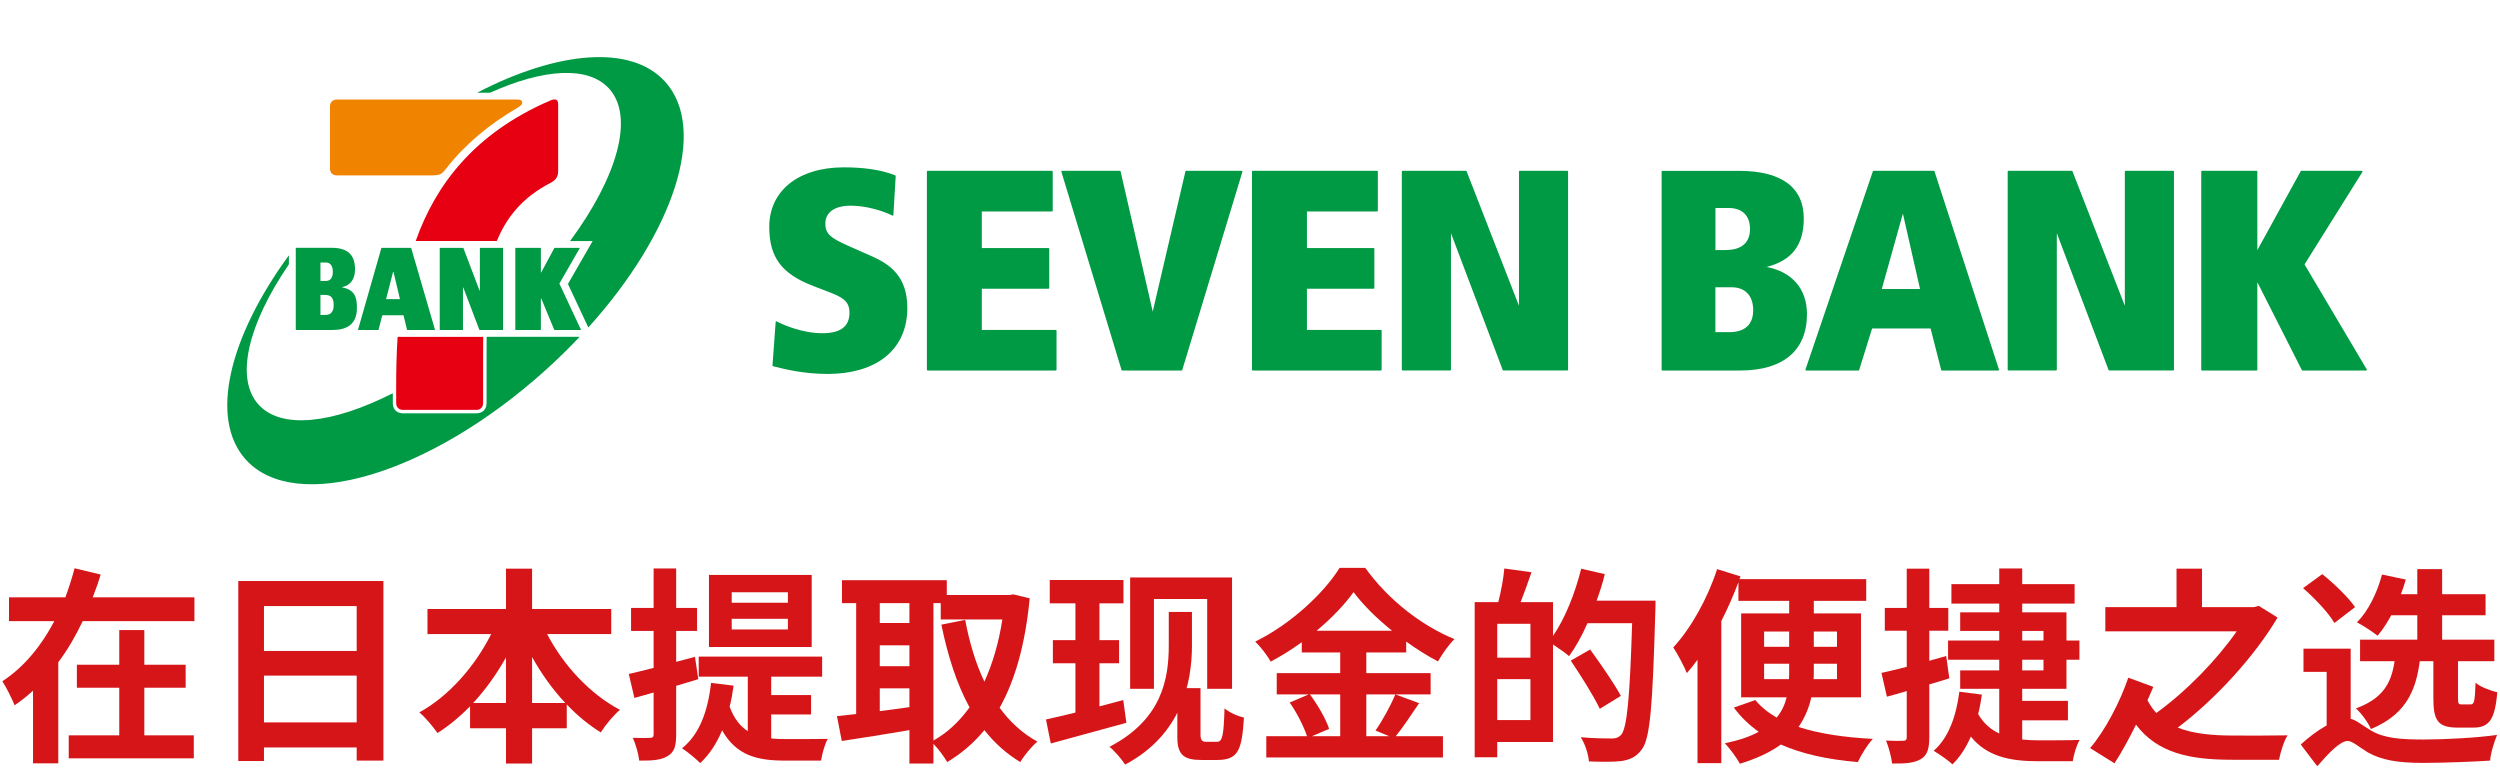
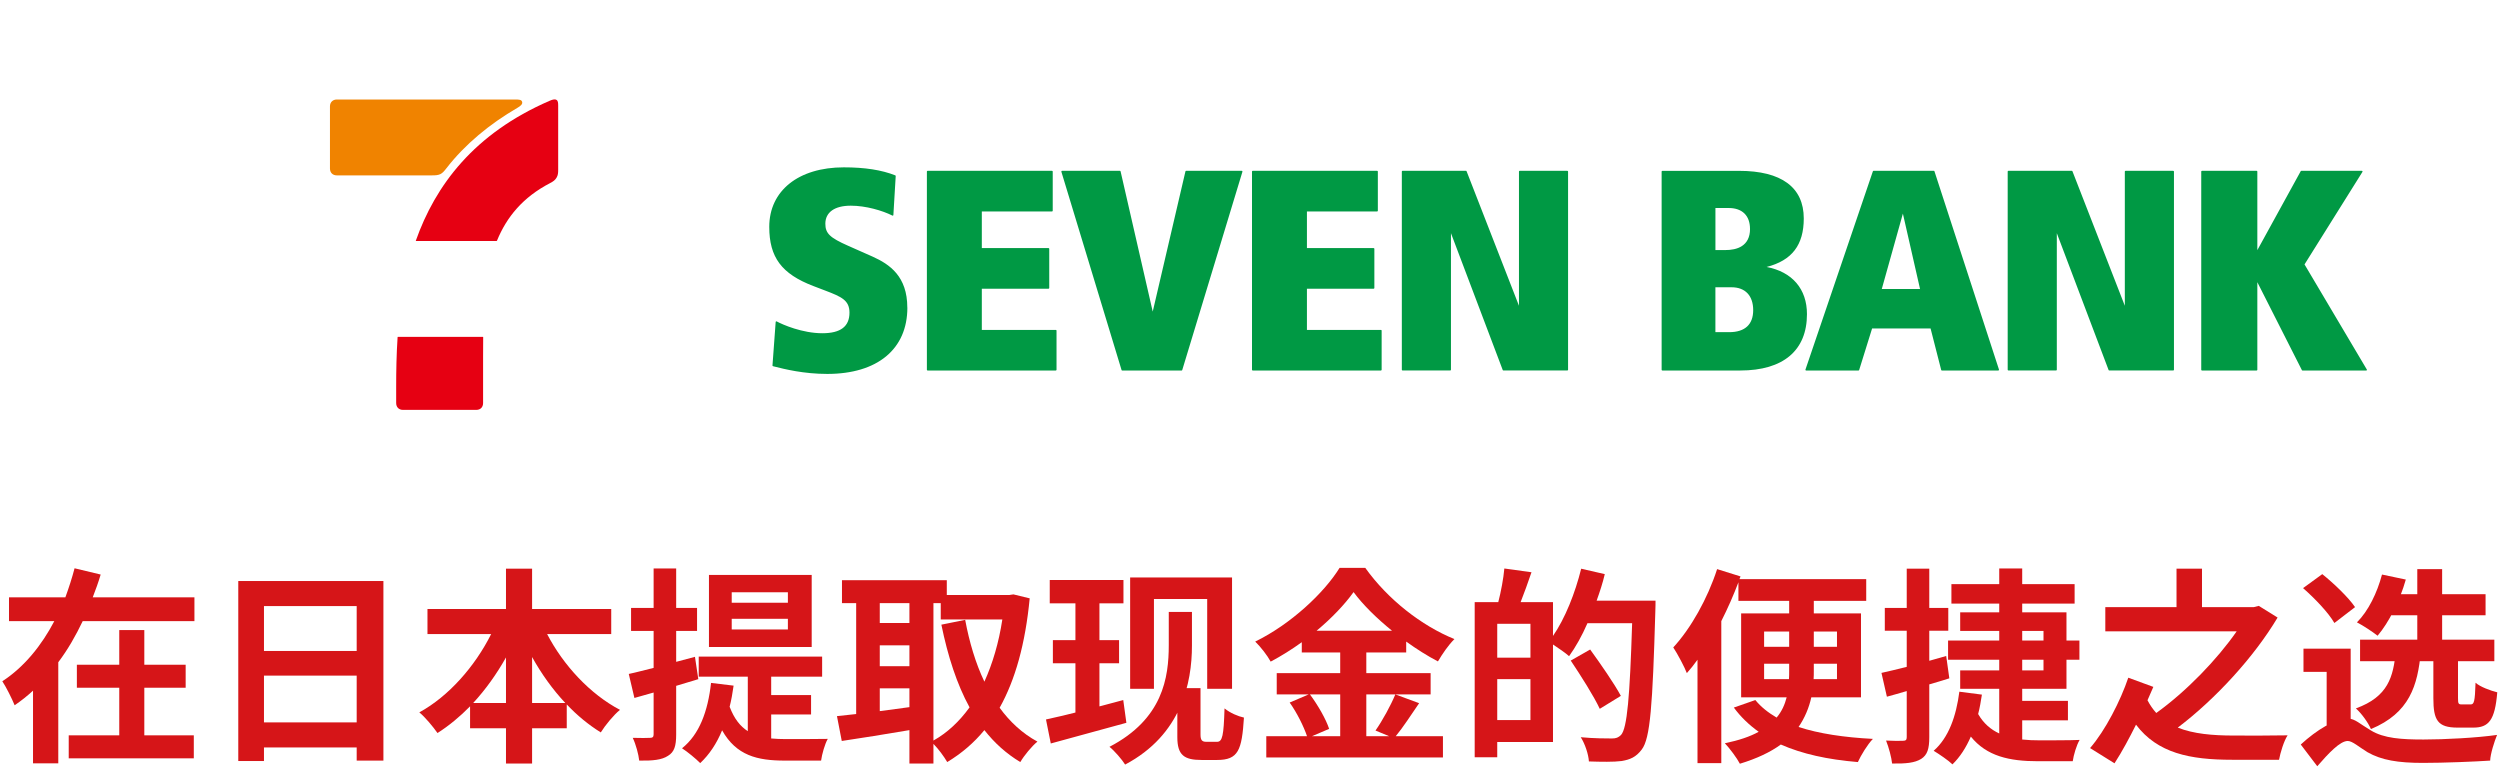
<svg xmlns="http://www.w3.org/2000/svg" width="862" height="265" viewBox="0 0 862 265" fill="none">
  <path d="M813.752 220.568H860.048V227.984H813.752V220.568ZM822.392 204.872H857.024V212.144H822.392V204.872ZM833.48 196.232H842.048V223.376H833.48V196.232ZM821.312 198.104L829.52 199.832C827.432 207.248 823.688 214.592 819.8 219.2C818.144 217.904 814.688 215.6 812.672 214.592C816.632 210.632 819.656 204.368 821.312 198.104ZM839.024 224.96H847.52V240.656C847.52 242.672 847.664 242.888 848.888 242.888C849.32 242.888 851.264 242.888 851.84 242.888C853.064 242.888 853.352 242.024 853.568 235.4C855.152 236.84 858.752 238.136 861.056 238.712C860.264 248.36 858.104 250.88 852.776 250.88C851.408 250.88 848.672 250.88 847.376 250.88C840.464 250.88 839.024 248.288 839.024 240.728V224.96ZM826.064 224.672H834.704C833.624 236.408 830.816 245.84 817.496 251.384C816.56 249.152 814.184 245.912 812.312 244.256C823.472 240.224 825.2 233.312 826.064 224.672ZM794.096 202.784L800.72 197.96C804.752 201.2 809.72 205.952 812.024 209.336L804.896 214.808C802.88 211.28 798.128 206.312 794.096 202.784ZM810.512 223.664V251.024H802.232V231.656H794.24V223.664H810.512ZM809.72 247.784C811.952 247.784 813.752 249.656 817.424 251.816C821.96 254.624 828.152 254.984 835.64 254.984C842.84 254.984 854 254.408 860.984 253.4C860.048 255.704 858.68 259.952 858.608 262.256C853.28 262.616 842.48 263.048 835.424 263.048C826.856 263.048 821.168 262.112 816.344 259.376C813.392 257.576 811.088 255.488 809.504 255.488C806.84 255.488 802.88 259.736 798.992 264.2L793.304 256.712C798.776 251.672 805.112 247.784 809.72 247.784Z" fill="#D61518" />
  <path d="M778.832 208.904L785.312 212.936C777.248 226.472 763.928 241.016 750.896 250.88C756.296 253.04 762.92 253.616 770.192 253.616C773.504 253.688 784.52 253.616 788.768 253.544C787.472 255.488 786.248 259.592 785.816 261.968H769.616C755 261.968 743.912 259.664 736.496 249.872C734.264 254.336 731.744 259.088 729.08 263.192L720.656 257.936C725.912 251.888 731.168 241.592 733.832 233.672L742.472 236.84C741.896 238.208 741.248 239.72 740.456 241.448C741.32 243.104 742.328 244.544 743.48 245.84C753.92 238.352 764.504 227.336 771.2 217.688H725.912V209.336H750.464V196.088H759.248V209.336H777.104L778.832 208.904Z" fill="#D61518" />
  <path d="M671.048 226.184L672.128 233.888C669.824 234.608 667.52 235.328 665.216 235.976V254.192C665.216 258.152 664.568 260.312 662.408 261.68C660.176 263.048 657.152 263.336 652.4 263.264C652.184 261.176 651.248 257.648 650.312 255.344C652.832 255.488 655.352 255.488 656.216 255.416C657.08 255.416 657.44 255.128 657.44 254.192V238.28C655.064 239 652.688 239.648 650.6 240.224L648.728 232.016C651.176 231.512 654.2 230.72 657.44 229.928V217.472H649.88V209.624H657.44V196.088H665.216V209.624H671.768V217.472H665.216V227.84L671.048 226.184ZM697.256 227.48V231.152H704.6V227.48H697.256ZM697.256 217.544V220.856H704.6V217.544H697.256ZM697.256 248.36V254.984C699.2 255.2 701.216 255.272 703.304 255.272C705.536 255.272 714.104 255.272 717.056 255.128C715.976 256.928 714.968 260.384 714.68 262.472H702.728C692.792 262.472 685.016 260.744 679.544 253.976C677.888 257.792 675.8 261.032 673.208 263.552C671.912 262.256 668.528 259.952 666.728 258.872C671.912 254.336 674.504 246.92 675.584 238.496L683.36 239.504C683 241.808 682.64 244.04 682.064 246.2C683.936 249.44 686.384 251.528 689.336 252.896V237.488H675.872V231.152H689.336V227.48H671.696V220.856H689.336V217.544H675.872V211.136H689.336V208.112H672.848V201.416H689.336V196.016H697.256V201.416H715.328V208.112H697.256V211.136H712.52V220.856H716.984V227.48H712.52V237.488H697.256V241.664H713.024V248.36H697.256Z" fill="#D61518" />
  <path d="M608.264 234.176H616.832C616.904 233.24 616.904 232.232 616.904 231.368V228.848H608.264V234.176ZM608.264 217.76V223.016H616.904V217.76H608.264ZM633.392 217.76H625.4V223.016H633.392V217.76ZM633.392 234.176V228.848H625.4V231.44C625.4 232.304 625.4 233.24 625.328 234.176H633.392ZM641.672 240.44H624.536C623.744 244.04 622.304 247.496 620.144 250.664C627.2 252.968 635.912 254.264 645.776 254.768C643.904 256.712 641.672 260.384 640.592 262.76C630.152 261.896 621.368 259.952 614.024 256.712C610.496 259.304 605.816 261.536 599.912 263.336C598.904 261.392 596.384 258.008 594.728 256.28C599.552 255.272 603.44 253.976 606.392 252.32C603.152 250.016 600.2 247.208 597.824 243.968L605.24 241.376C607.184 243.752 609.632 245.696 612.584 247.424C614.384 245.264 615.392 242.96 616.04 240.44H600.344V211.496H616.904V207.176H599.408V200.768C597.752 205.16 595.736 209.768 593.504 214.16V263.12H585.296V227.48C584.072 229.208 582.848 230.72 581.624 232.088C580.832 230 578.384 225.392 576.944 223.232C582.992 216.68 588.752 206.456 592.064 196.232L600.128 198.752L599.768 199.688H643.472V207.176H625.4V211.496H641.672V240.44Z" fill="#D61518" />
  <path d="M516.248 248.288H527.696V234.176H516.248V248.288ZM527.696 226.76V215.096H516.248V226.76H527.696ZM550.52 207.104H570.824C570.824 207.104 570.824 209.984 570.752 210.992C569.816 243.176 569.024 254.624 566.072 258.44C564.056 261.104 562.04 261.896 559.16 262.4C556.424 262.76 552.104 262.688 547.856 262.544C547.712 260.168 546.56 256.568 545.048 254.192C549.656 254.624 553.904 254.624 555.776 254.624C557.216 254.624 558.008 254.336 558.944 253.4C561.032 251.096 561.968 240.296 562.76 214.88H547.352C545.48 219.2 543.248 223.16 541.016 226.256C539.864 225.176 537.416 223.52 535.472 222.224V255.848H516.248V261.104H508.472V207.608H516.608C517.544 204.008 518.408 199.4 518.696 196.016L528.056 197.312C526.832 200.912 525.536 204.512 524.312 207.608H535.472V219.272C539.648 213.224 543.104 204.512 545.192 196.088L553.328 197.96C552.608 201.056 551.6 204.08 550.52 207.104ZM558.872 239.936L551.6 244.4C549.584 240.08 545.12 233.024 541.592 227.768L548.288 223.952C551.888 228.92 556.64 235.76 558.872 239.936Z" fill="#D61518" />
  <path d="M462.104 239.432H451.664C454.4 243.104 457.208 248 458.288 251.312L452.384 253.832H462.104V239.432ZM453.968 217.472H479.96C474.632 213.152 469.88 208.472 466.712 204.152C463.616 208.472 459.152 213.152 453.968 217.472ZM481.112 239.432L489.32 242.456C486.584 246.416 483.776 250.808 481.256 253.832H497.528V261.176H436.616V253.832H450.656C449.576 250.592 447.2 245.768 444.68 242.24L451.232 239.432H440.216V232.088H462.104V224.96H448.856V221.432C445.472 223.88 441.8 226.184 438.128 228.128C437.048 226.112 434.672 223.016 432.8 221.216C445.04 215.24 456.56 204.44 461.888 195.8H470.744C478.52 206.672 490.112 215.744 501.488 220.352C499.328 222.512 497.384 225.392 495.8 228.056C492.2 226.184 488.456 223.808 484.856 221.216V224.96H471.104V232.088H493.28V239.432H471.104V253.832H478.952L474.272 251.888C476.648 248.504 479.528 243.248 481.112 239.432Z" fill="#D61518" />
  <path d="M361.952 199.976H387.368V208.04H361.952V199.976ZM363.032 220.712H385.856V228.704H363.032V220.712ZM360.656 248.072C367.496 246.632 377.72 243.968 387.296 241.376L388.376 249.224C379.376 251.744 369.728 254.264 362.312 256.352L360.656 248.072ZM370.808 203.288H379.088V247.352L370.808 248.72V203.288ZM389.672 199.112H424.808V237.488H416.24V206.528H397.88V237.488H389.672V199.112ZM405.944 237.272H413.936V253.256C413.936 255.2 414.44 255.776 415.952 255.776H419.624C421.496 255.776 421.928 253.688 422.216 244.256C424.16 245.84 426.896 246.992 428.912 247.424C428.192 258.728 426.968 262.04 419.624 262.04H414.296C408.32 262.04 405.944 260.384 405.944 254.192V237.272ZM402.992 210.992H410.984V222.584C410.984 235.472 407.384 253.328 387.944 263.624C386.936 261.968 384.2 258.8 382.544 257.504C400.976 247.928 402.992 233.6 402.992 222.44V210.992Z" fill="#D61518" />
  <path d="M321.848 207.968V255.344C326.6 252.68 330.776 248.792 334.304 243.896C329.912 235.904 326.816 226.256 324.584 215.384L332.792 213.728C334.232 221.432 336.392 228.704 339.416 235.04C342.224 228.848 344.384 221.648 345.608 213.584H324.368V207.968H321.848ZM303.344 237.344V245.192C306.656 244.76 310.112 244.256 313.568 243.824V237.344H303.344ZM303.344 222.512V229.712H313.568V222.512H303.344ZM313.568 207.968H303.344V214.808H313.568V207.968ZM349.424 204.944L355.04 206.312C353.528 222.008 350.072 234.392 344.672 244.04C348.2 248.864 352.52 252.896 357.704 255.704C355.76 257.288 353.096 260.528 351.8 262.76C346.904 259.808 342.872 256.136 339.416 251.744C335.744 256.208 331.496 259.808 326.6 262.76C325.52 260.888 323.576 258.224 321.848 256.496V263.264H313.568V251.744C305.288 253.184 296.864 254.48 290.24 255.488L288.584 246.92C290.528 246.704 292.76 246.488 295.208 246.2V207.968H290.312V200.048H326.456V205.16H347.984L349.424 204.944Z" fill="#D61518" />
  <path d="M271.664 207.824V204.224H252.296V207.824H271.664ZM271.664 217.04V213.368H252.296V217.04H271.664ZM279.872 198.248V223.088H244.448V198.248H279.872ZM240.776 234.176L233.144 236.48V253.256C233.144 257.216 232.496 259.304 230.336 260.6C228.176 262.04 225.008 262.328 220.4 262.256C220.184 260.168 219.248 256.64 218.168 254.408C220.832 254.48 223.28 254.48 224.144 254.408C225.008 254.408 225.368 254.12 225.368 253.184V238.784C222.992 239.432 220.832 240.08 218.744 240.656L216.8 232.376C219.248 231.872 222.128 231.08 225.368 230.288V217.544H217.592V209.624H225.368V196.016H233.144V209.624H240.344V217.544H233.144V228.2L239.624 226.472L240.776 234.176ZM265.904 246.344V254.624C267.56 254.768 269.144 254.84 270.944 254.84C273.392 254.84 282.32 254.84 285.416 254.768C284.408 256.496 283.4 260.096 283.112 262.256H270.584C261.152 262.256 253.88 260.528 248.984 251.816C247.112 256.352 244.592 260.168 241.424 263.12C240.128 261.752 236.888 259.088 235.16 258.008C241.136 253.256 244.088 245.264 245.168 235.472L252.944 236.408C252.584 239 252.152 241.448 251.576 243.68C253.16 247.856 255.248 250.448 257.84 252.104V233.312H240.92V226.4H283.472V233.312H265.904V239.648H279.656V246.344H265.904Z" fill="#D61518" />
  <path d="M183.464 242.384H194.912C190.592 237.776 186.704 232.376 183.464 226.544V242.384ZM163.16 242.384H174.464V226.688C171.224 232.448 167.408 237.776 163.16 242.384ZM210.752 218.624H188.648C194.264 229.424 203.48 239.36 213.776 244.76C211.616 246.488 208.664 250.088 207.152 252.536C202.976 249.944 199.016 246.704 195.416 242.888V251.096H183.464V263.264H174.464V251.096H162.08V243.536C158.624 247.064 154.808 250.232 150.848 252.752C149.336 250.592 146.6 247.28 144.584 245.624C154.736 240.08 163.808 229.712 169.352 218.624H147.392V209.984H174.464V196.088H183.464V209.984H210.752V218.624Z" fill="#D61518" />
  <path d="M91.016 249.08H122.984V232.952H91.016V249.08ZM122.984 208.976H91.016V224.456H122.984V208.976ZM82.16 200.336H132.2V262.256H122.984V257.72H91.016V262.4H82.16V200.336Z" fill="#D61518" />
  <path d="M49.76 237.128V253.544H66.824V261.464H23.696V253.544H41.12V237.128H26.504V229.208H41.12V217.256H49.76V229.208H64.016V237.128H49.76ZM31.976 205.952H67.04V214.16H28.52C26.144 219.128 23.408 223.952 20.096 228.344V263.192H11.384V238.136C9.368 240.008 7.352 241.592 5.048 243.176C4.112 240.872 2.168 236.984 0.8 234.896C8.36 230 14.408 222.44 18.728 214.16H3.104V205.952H22.544C23.768 202.568 24.848 199.256 25.712 195.944L34.712 198.104C33.92 200.768 32.984 203.36 31.976 205.952Z" fill="#D61518" />
  <g clip-path="url(#clip0_35_655)">
-     <path d="M169.13 31.9C187.39 23.71 202.88 22.61 210.05 30.59C218.83 40.35 212.81 61.06 196.64 83.01C196.59 83.08 196.6 83.11 196.68 83.11H204.34L195.89 97.8C195.85 97.87 195.84 97.94 195.88 98.02L202.82 112.85C202.82 112.85 202.87 112.91 202.9 112.87C232.29 80.27 244.19 44.67 229.38 28.22C217.67 15.22 192.28 17.58 164.62 31.91C164.56 31.94 164.6 31.97 164.62 31.97H168.88C168.96 31.97 169.04 31.95 169.12 31.92L169.13 31.9ZM167.79 116.27C167.77 118.52 167.77 120.79 167.77 123.03V138.97C167.77 141.18 166.37 142.51 164.23 142.51H138.98C136.81 142.51 135.44 141.19 135.44 138.97V135.7C135.44 135.62 135.41 135.6 135.34 135.63C114.82 146.06 96.99 148.21 89.12 139.48C80.9 130.35 85.65 111.61 99.55 91.24C99.6 91.17 99.61 91.11 99.61 91V88.12C99.61 88.12 99.57 88.08 99.56 88.1C78.94 116.32 72.07 144.38 84.73 158.44C101.83 177.43 148.07 163.67 188.02 127.7C192.18 123.95 196.11 120.11 199.79 116.21C199.84 116.16 199.82 116.13 199.75 116.13H167.91C167.84 116.13 167.79 116.16 167.79 116.24V116.27ZM141.79 85.56L149.98 113.68C150 113.76 149.98 113.79 149.91 113.79H140.48C140.4 113.79 140.35 113.76 140.34 113.69L139.13 108.71H131.81L130.53 113.69C130.51 113.77 130.47 113.79 130.4 113.79H123.52C123.46 113.79 123.43 113.78 123.45 113.68L131.49 85.54C131.51 85.49 131.54 85.46 131.61 85.46H141.65C141.71 85.46 141.76 85.5 141.78 85.56H141.79ZM137.91 103.15L135.68 93.79H135.52L133.12 103.15H137.91ZM118.03 99.11V98.97C121.03 98.35 122.41 96.05 122.41 92.81C122.41 87.77 119.73 85.45 114.43 85.45H102.07C102.02 85.45 101.98 85.5 101.98 85.54V113.67C101.98 113.75 102.02 113.78 102.09 113.78H114.57C119.46 113.78 123.07 111.94 123.07 106.18C123.07 102.32 122.26 99.97 118.03 99.1V99.11ZM110.49 90.51H112.41C114.03 90.51 114.76 91.9 114.76 93.68C114.76 96.03 113.68 96.86 112.46 96.86H110.49V90.51ZM112.06 108.58H110.49V101.7H112.19C114.37 101.7 115.05 103.02 115.05 105.16C115.05 108.55 113 108.58 112.07 108.58H112.06ZM199.91 85.53C199.91 85.53 199.91 85.46 199.87 85.46H191.24C191.24 85.46 191.16 85.48 191.14 85.52L186.62 93.92H186.49V85.54C186.49 85.54 186.47 85.46 186.41 85.46H177.76C177.71 85.46 177.68 85.5 177.68 85.54V113.71C177.68 113.77 177.72 113.79 177.76 113.79H186.41C186.41 113.79 186.49 113.77 186.49 113.71V102.95H186.64L191.1 113.72C191.1 113.72 191.16 113.79 191.21 113.79H200.29C200.29 113.79 200.35 113.76 200.33 113.72L192.87 97.78L199.92 85.53H199.91ZM165.54 85.46C165.54 85.46 165.46 85.5 165.46 85.54V100.18H165.34L159.78 85.54C159.78 85.54 159.73 85.46 159.67 85.46H151.7C151.64 85.46 151.62 85.48 151.62 85.54V113.71C151.62 113.77 151.66 113.79 151.7 113.79H159.55C159.55 113.79 159.63 113.75 159.63 113.71V99.16H159.75L165.28 113.71C165.3 113.76 165.32 113.79 165.39 113.79H173.38C173.38 113.79 173.46 113.77 173.46 113.71V85.54C173.46 85.54 173.42 85.46 173.38 85.46H165.53H165.54Z" fill="#009944" />
    <path d="M171.18 83.1H143.43C143.37 83.1 143.35 83.07 143.37 83.01C150.11 63.93 163.41 46.07 189.47 34.77C190.39 34.37 191.22 34.1 191.81 34.41C192.41 34.71 192.46 35.44 192.46 36.42V58.56C192.46 59.66 192.39 60.42 191.91 61.24C191.4 62.11 190.77 62.56 189.68 63.13C180.26 68.01 174.68 74.87 171.37 82.96C171.33 83.06 171.27 83.1 171.17 83.1H171.18ZM137.09 116.27C136.7 122.13 136.6 127.89 136.6 133.39V138.97C136.6 140.41 137.55 141.33 138.96 141.33H164.21C165.67 141.33 166.57 140.38 166.57 138.97V123.03C166.57 120.76 166.57 118.5 166.6 116.25C166.6 116.18 166.56 116.15 166.49 116.15H137.21C137.14 116.15 137.09 116.18 137.09 116.26V116.27Z" fill="#E60012" />
    <path d="M148.83 60.47H116.13C114.7 60.47 113.77 59.53 113.77 58.11V36.67C113.77 35.27 114.73 34.31 116.13 34.31H177.54C179.14 34.31 179.78 34.39 180.02 35.09C180.29 35.91 179.43 36.59 178.42 37.17C168.92 42.69 160.36 49.71 153.94 58C153.12 59.06 152.57 59.68 151.83 60.04C151.02 60.41 150.26 60.47 148.83 60.47Z" fill="#F08300" />
    <path d="M312.86 106.06C312.86 120.38 302.54 128.93 285.25 128.93C277.07 128.93 270.45 127.26 266.89 126.36L266.54 126.27C266.42 126.24 266.34 126.13 266.35 126.02L267.45 111.03C267.45 110.95 267.51 110.87 267.58 110.83C267.66 110.79 267.75 110.79 267.82 110.83C269.87 111.96 276.71 114.9 283.53 114.9C289.84 114.9 292.9 112.58 292.9 107.8C292.9 103.56 290.19 102.34 284.54 100.19L280.43 98.62C269.5 94.44 265.24 88.72 265.24 78.22C265.24 65.75 275.33 57.7 290.95 57.7C298.17 57.7 303.97 58.6 308.68 60.46C308.78 60.5 308.84 60.6 308.84 60.7L308.04 74.12C308.04 74.21 307.99 74.28 307.91 74.32C307.84 74.37 307.74 74.37 307.67 74.32C304.31 72.63 298.58 70.92 293.35 70.92C287.78 70.92 284.58 73.19 284.58 77.14C284.58 80.47 286.13 81.96 292.45 84.75L300.87 88.48C306.79 91.14 312.84 95.3 312.84 106.04L312.86 106.06ZM364.04 113.75H338.53V99.55H361.53C361.67 99.55 361.78 99.44 361.78 99.3V85.78C361.78 85.65 361.67 85.54 361.53 85.54H338.53V72.91H362.73C362.87 72.91 362.98 72.8 362.98 72.66V59.14C362.98 59.01 362.87 58.9 362.73 58.9H319.84C319.7 58.9 319.59 59.01 319.59 59.14V127.51C319.59 127.64 319.7 127.75 319.84 127.75H364.04C364.18 127.75 364.29 127.64 364.29 127.51V113.99C364.29 113.85 364.18 113.75 364.04 113.75ZM428.12 58.9H408.98C408.87 58.9 408.76 58.98 408.74 59.09C408.74 59.09 397.74 106.23 397.46 107.44C397.18 106.23 386.38 59.09 386.38 59.09C386.35 58.98 386.26 58.9 386.14 58.9H366.2C366.12 58.9 366.05 58.93 366 58.99C365.96 59.05 365.94 59.13 365.96 59.21L386.71 127.58C386.74 127.69 386.84 127.76 386.95 127.76H407.4C407.51 127.76 407.61 127.69 407.64 127.58L428.39 59.21C428.41 59.13 428.39 59.05 428.35 58.99C428.3 58.93 428.23 58.9 428.15 58.9H428.12ZM476.14 113.75H450.63V99.55H473.63C473.77 99.55 473.88 99.44 473.88 99.3V85.78C473.88 85.65 473.77 85.54 473.63 85.54H450.63V72.91H474.83C474.97 72.91 475.08 72.8 475.08 72.66V59.14C475.08 59.01 474.97 58.9 474.83 58.9H431.94C431.8 58.9 431.69 59.01 431.69 59.14V127.51C431.69 127.64 431.8 127.75 431.94 127.75H476.14C476.27 127.75 476.39 127.64 476.39 127.51V113.99C476.39 113.85 476.28 113.75 476.14 113.75ZM540.43 58.9H523.99C523.85 58.9 523.74 59.01 523.74 59.14V105.43C523.19 104.02 505.68 59.05 505.68 59.05C505.64 58.95 505.55 58.89 505.45 58.89H483.6C483.46 58.89 483.35 59 483.35 59.13V127.5C483.35 127.63 483.46 127.74 483.6 127.74H500.04C500.18 127.74 500.29 127.63 500.29 127.5V80.4C500.46 80.84 518.14 127.58 518.14 127.58C518.18 127.68 518.27 127.74 518.37 127.74H540.42C540.56 127.74 540.67 127.63 540.67 127.5V59.15C540.67 59.02 540.56 58.91 540.42 58.91L540.43 58.9ZM623.04 108.31C623.04 120.85 614.87 127.75 600.04 127.75H573.18C573.04 127.75 572.93 127.64 572.93 127.51V59.15C572.93 59.02 573.04 58.91 573.18 58.91H599.64C614.23 58.91 621.94 64.58 621.94 75.32C621.94 84.5 617.85 89.81 609.13 92.05C617.96 93.74 623.04 99.62 623.04 108.32V108.31ZM603.4 78.92C603.4 74.34 600.72 71.72 596.04 71.72H591.48V86.22H594.94C598.8 86.22 603.41 84.95 603.41 78.92H603.4ZM591.47 114.53H596.23C601.64 114.53 604.5 111.9 604.5 106.94C604.5 101.98 601.78 99.05 597.03 99.05H591.47V114.53ZM689.24 127.43C689.26 127.5 689.25 127.58 689.2 127.65C689.15 127.71 689.08 127.75 689 127.75H669.56C669.44 127.75 669.34 127.67 669.32 127.56C669.32 127.56 665.75 113.61 665.66 113.25H645.5C645.39 113.59 641.04 127.57 641.04 127.57C641.01 127.68 640.91 127.75 640.8 127.75H622.76C622.68 127.75 622.61 127.71 622.56 127.65C622.51 127.58 622.5 127.5 622.52 127.43L645.77 59.06C645.81 58.96 645.9 58.89 646.01 58.89H666.76C666.87 58.89 666.96 58.95 667 59.06L689.25 127.43H689.24ZM656.11 73.67C655.82 74.73 649.01 99.05 648.84 99.64H662.03C661.9 99.07 656.36 74.75 656.12 73.67H656.11ZM749.32 58.9H732.89C732.75 58.9 732.64 59.01 732.64 59.14V105.43C732.09 104.02 714.58 59.05 714.58 59.05C714.54 58.95 714.45 58.89 714.35 58.89H692.5C692.37 58.89 692.25 59 692.25 59.13V127.5C692.25 127.63 692.36 127.74 692.5 127.74H708.94C709.08 127.74 709.19 127.63 709.19 127.5V80.4C709.36 80.84 727.04 127.58 727.04 127.58C727.08 127.68 727.17 127.74 727.28 127.74H749.33C749.47 127.74 749.58 127.63 749.58 127.5V59.15C749.58 59.02 749.47 58.91 749.33 58.91L749.32 58.9ZM816.07 127.39C816.07 127.39 794.75 91.43 794.6 91.17C794.76 90.93 814.57 59.27 814.57 59.27C814.59 59.23 814.6 59.19 814.6 59.14C814.6 59.1 814.6 59.06 814.57 59.02C814.53 58.94 814.44 58.9 814.35 58.9H793.51C793.42 58.9 793.33 58.95 793.29 59.02C793.29 59.02 778.85 85.31 778.33 86.25V59.14C778.33 59.01 778.22 58.9 778.08 58.9H759.24C759.1 58.9 758.99 59.01 758.99 59.14V127.51C758.99 127.64 759.1 127.75 759.24 127.75H778.08C778.22 127.75 778.33 127.64 778.33 127.51V97.3C778.86 98.34 793.69 127.62 793.69 127.62C793.73 127.7 793.82 127.76 793.92 127.76H815.87C815.96 127.76 816.04 127.71 816.08 127.64C816.11 127.6 816.12 127.56 816.12 127.52C816.12 127.47 816.11 127.43 816.08 127.4L816.07 127.39Z" fill="#009944" />
  </g>
  <defs>
    <clipPath id="clip0_35_655">
      <rect width="816.47" height="186.67" fill="white" transform="translate(39)" />
    </clipPath>
  </defs>
</svg>